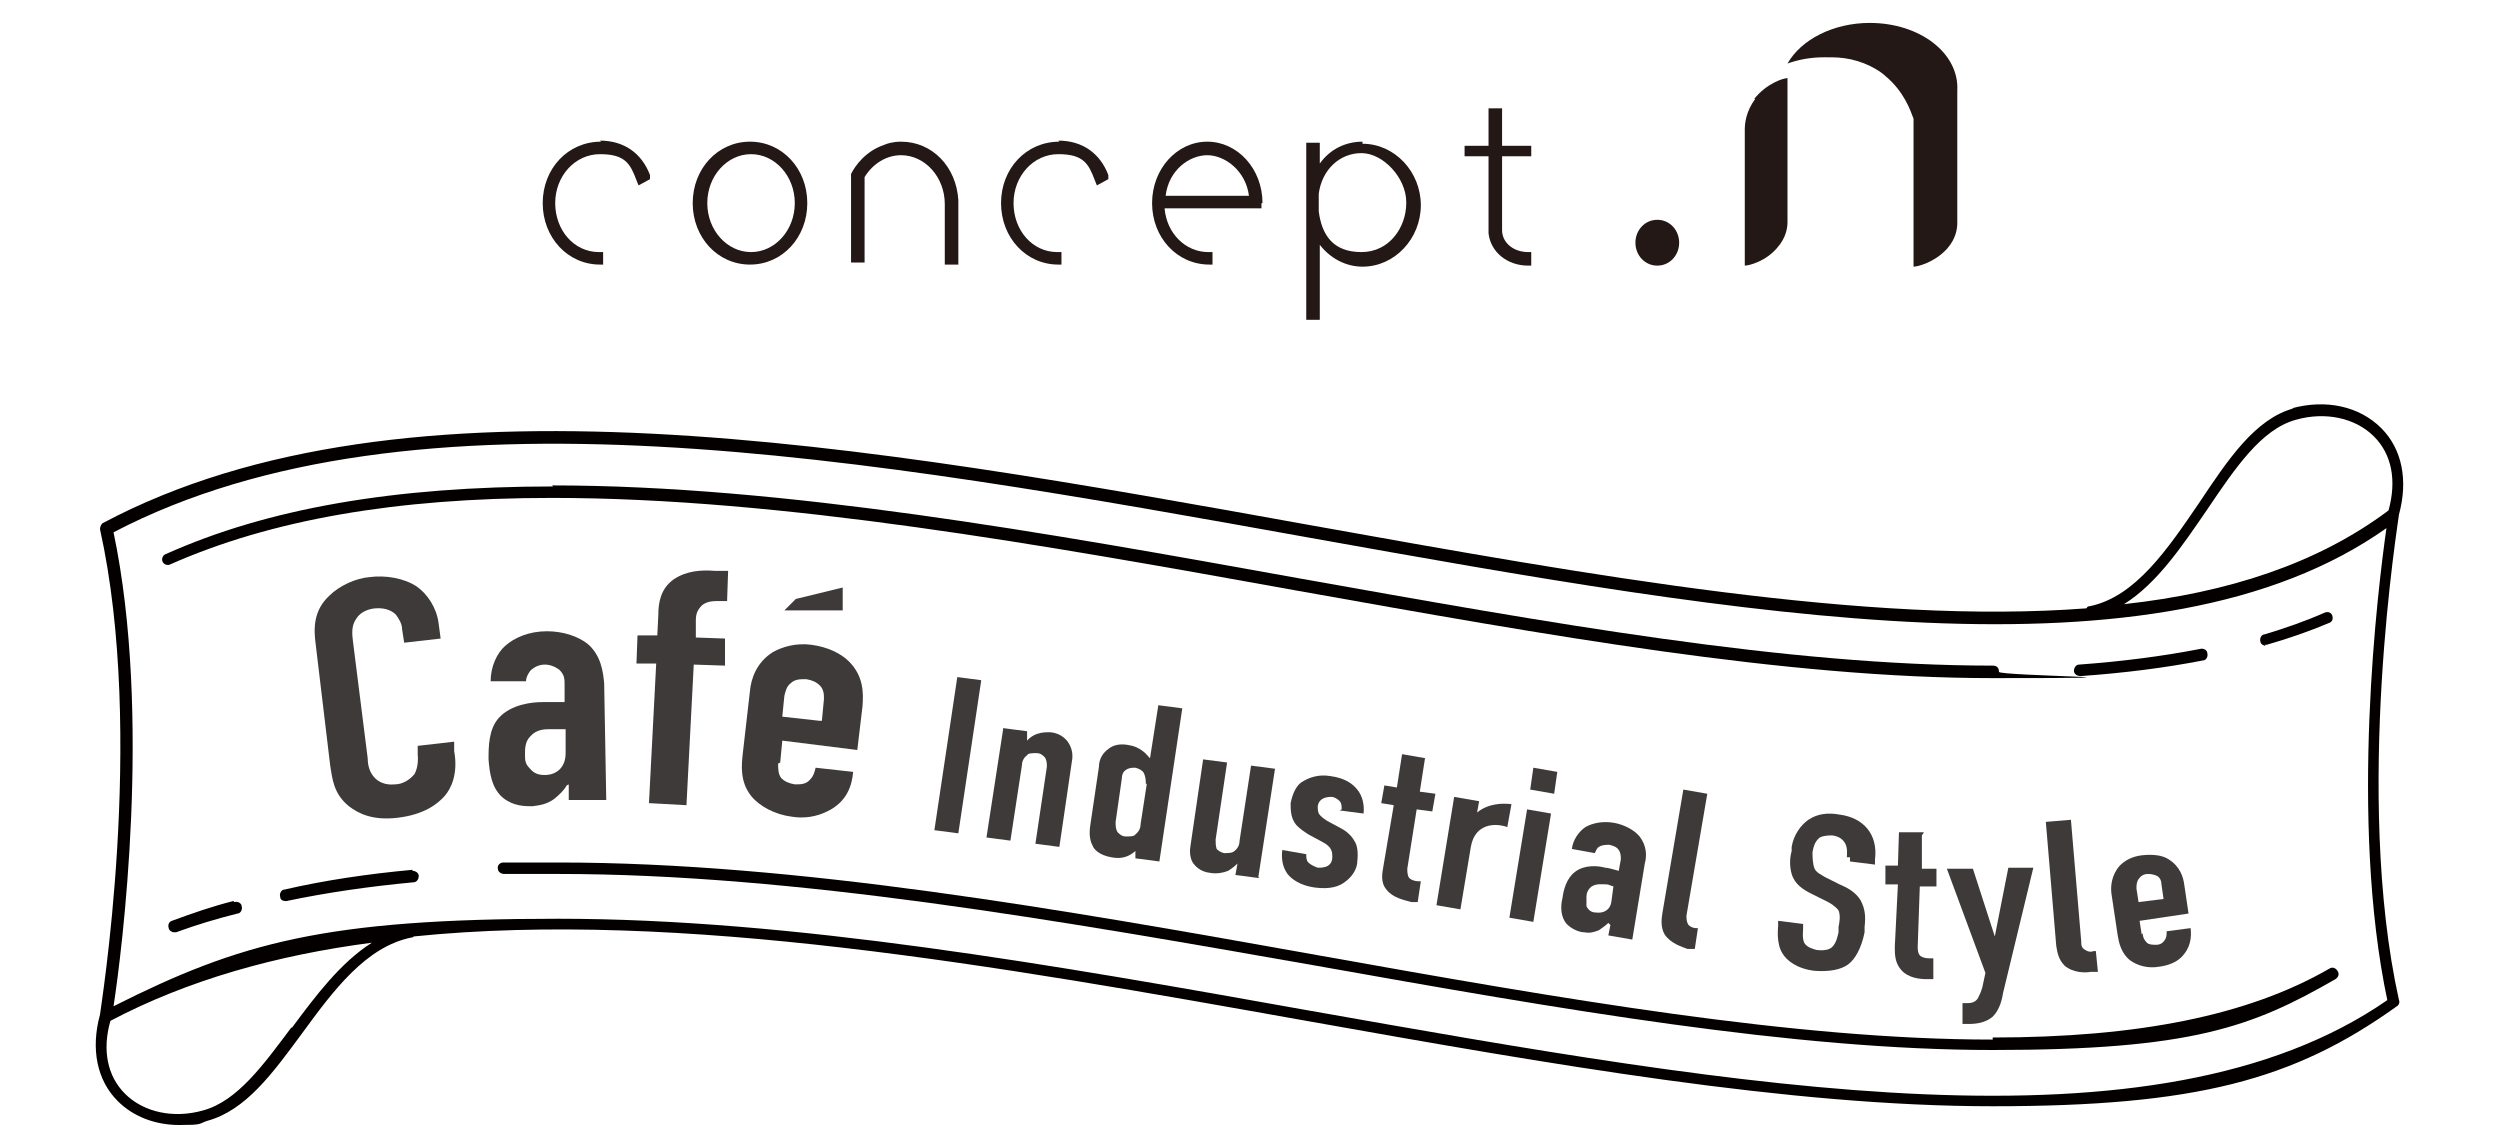
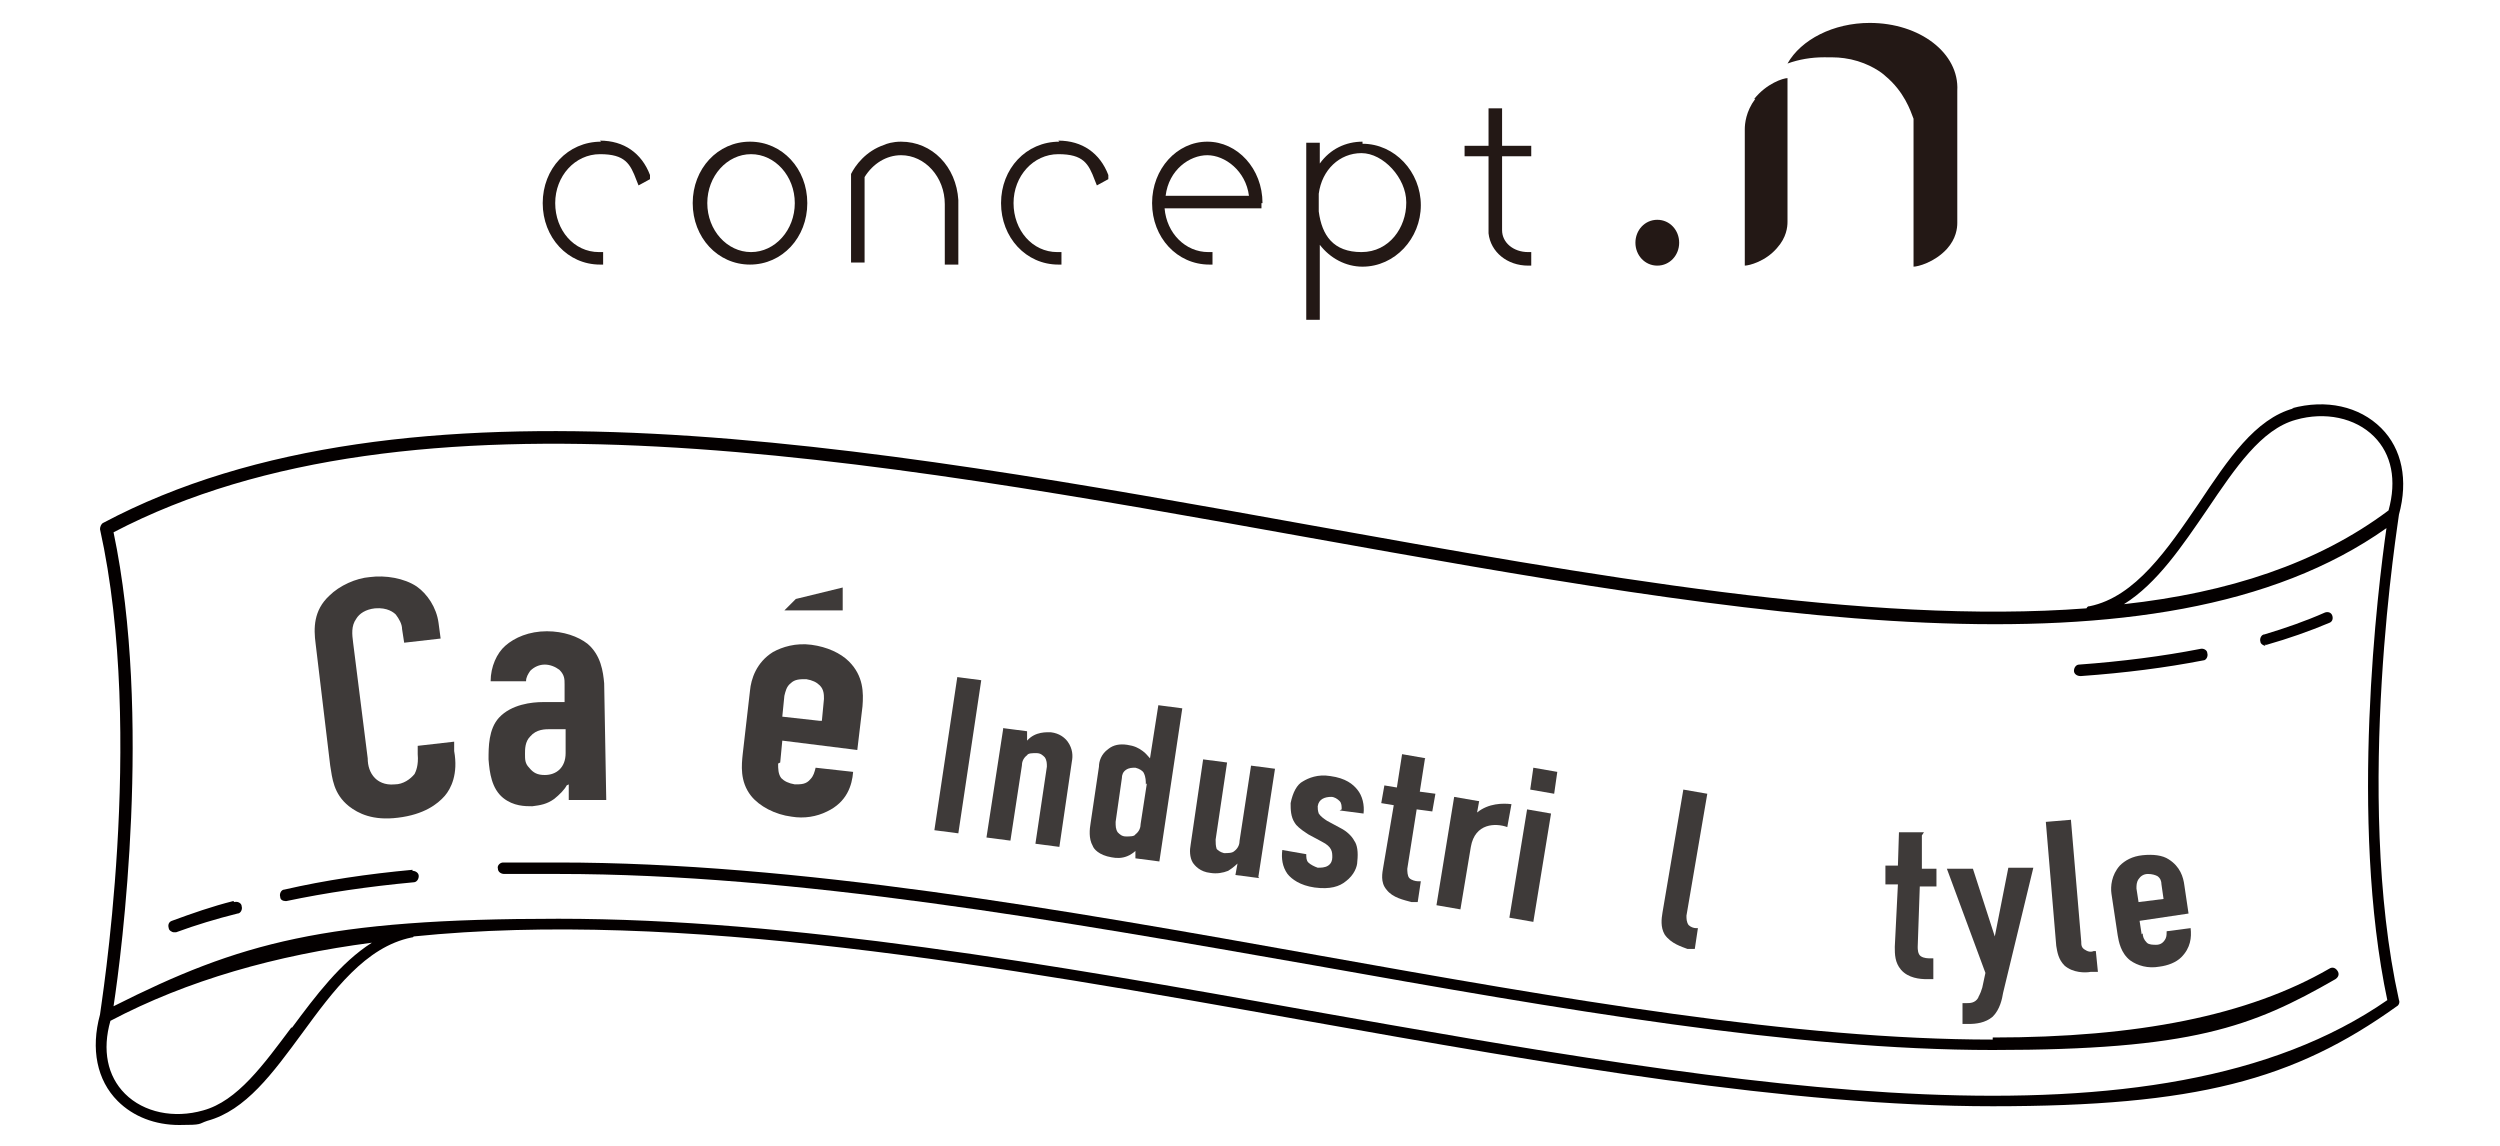
<svg xmlns="http://www.w3.org/2000/svg" version="1.1" viewBox="0 0 240 110">
  <defs>
    <style>
      .cls-1 {
        fill: none;
      }

      .cls-2 {
        fill: #040000;
      }

      .cls-3 {
        fill: #3e3a39;
      }

      .cls-4 {
        fill: #231815;
      }
    </style>
  </defs>
  <g>
    <g id="_レイヤー_1" data-name="レイヤー_1">
      <g>
        <g>
          <path class="cls-4" d="M57.7,13.6c-3.2,0-5.6,2.6-5.6,5.9s2.4,5.9,5.5,5.9h.3v-1.2h-.4c-2.4,0-4.2-2.1-4.2-4.7s1.9-4.7,4.3-4.7,2.9.9,3.5,2.5l.2.5,1.1-.6v-.4c-.8-2.1-2.5-3.3-4.8-3.3Z" />
          <path class="cls-4" d="M101.7,13.6c-3.2,0-5.6,2.6-5.6,5.9s2.4,5.9,5.5,5.9h.3v-1.2h-.4c-2.4,0-4.2-2.1-4.2-4.7s1.9-4.7,4.3-4.7,2.9.9,3.5,2.5l.2.5,1.1-.6v-.4c-.8-2.1-2.5-3.3-4.8-3.3Z" />
          <path class="cls-4" d="M72,13.6c-3.1,0-5.5,2.6-5.5,5.9s2.4,5.9,5.5,5.9,5.5-2.6,5.5-5.9-2.4-5.9-5.5-5.9ZM76.3,19.5c0,2.6-1.9,4.7-4.2,4.7s-4.2-2.1-4.2-4.7,1.9-4.7,4.2-4.7,4.2,2.1,4.2,4.7Z" />
          <path class="cls-4" d="M121.2,19.5c0-3.3-2.4-5.9-5.3-5.9s-5.3,2.6-5.3,5.9,2.4,5.9,5.5,5.9h.3v-1.2h-.4c-2.2,0-4-1.8-4.2-4.2h9.3v-.5ZM111.9,18.8c.3-2.5,2.3-3.9,4-3.9s3.7,1.5,4,3.9h-8Z" />
          <path class="cls-4" d="M130.8,13.6c-1.6,0-3.1.7-4.1,2.1v-2s-1.3,0-1.3,0v17h1.3c0-.1,0-.1,0-.1v-7.1c1,1.3,2.5,2.1,4.1,2.1,3.1,0,5.6-2.7,5.6-5.9s-2.5-5.9-5.6-5.9ZM135,19.5c0,2.3-1.6,4.7-4.3,4.7s-3.8-1.6-4.1-3.9v-1.7c.3-2.3,2-3.9,4.1-3.9s4.3,2.4,4.3,4.7Z" />
          <path class="cls-4" d="M86.5,13.6c-.8,0-1.4.2-1.6.3-1.8.6-2.8,2-3.2,2.8v8.5s1.3,0,1.3,0v-8.2c.8-1.3,2.1-2.1,3.5-2.1,2.3,0,4.2,2.1,4.2,4.7v5.8h1.3v-6.2c-.2-3.2-2.5-5.6-5.5-5.6Z" />
          <path class="cls-4" d="M147,14h-2.8v-3.6h-1.3v3.6h-2.3v1h2.3v7.1s0,0,0,0v.3h0c.2,1.8,1.8,3.1,3.8,3.1h.3v-1.3h-.3c-1.4,0-2.5-.9-2.5-2.1v-7.1s2.8,0,2.8,0v-1Z" />
        </g>
        <g>
          <path class="cls-4" d="M159.1,21.1c-1.2,0-2.1,1-2.1,2.2s.9,2.2,2.1,2.2,2.1-1,2.1-2.2-.9-2.2-2.1-2.2Z" />
          <path class="cls-4" d="M168.5,9.5c-.9,1.2-1,2.4-1,2.9v.3s0,0,0,0v12.8h0s0,0,0,0c.4,0,2-.4,3.1-1.7.9-1,1-2,1-2.5,0,0,0,0,0,0V7.5c-.4,0-2,.5-3.2,2Z" />
          <path class="cls-4" d="M179.5,2.2c-3.5,0-6.6,1.6-7.9,3.9,1.1-.4,2.3-.6,3.5-.6s1.6,0,2.6.2c1.8.4,3,1.3,3.3,1.6,1.8,1.5,2.4,3.3,2.7,4.1,0,.2,0,.4,0,.6v13.6c.4,0,2-.4,3.2-1.7.9-1,1-2,1-2.5,0-.3,0-.5,0-.8h0v-11.9c.2-3.6-3.6-6.5-8.4-6.5Z" />
        </g>
      </g>
      <g>
        <g>
          <path class="cls-1" d="M125.5,51.5c-42.3-7.6-86.1-15.4-114.7-.5,3.8,17.6.9,40.3,0,45.5,12.1-6.2,26.7-8.4,42.7-8.4s47.4,4.4,72,8.8c41.9,7.4,81.4,14.4,103.6-1-3.8-17.4-1-39.7-.1-45.4-22,15.5-61.6,8.4-103.5.9ZM22.7,87.6c-2,.5-4,1.2-5.9,1.8,0,0-.1,0-.2,0-.2,0-.4-.1-.5-.4-.1-.3,0-.6.3-.7,1.9-.7,3.9-1.3,5.9-1.9.3,0,.6,0,.7.4,0,.3,0,.6-.4.7ZM39.7,84.6c-4.3.4-8.4,1-12.2,1.8,0,0,0,0-.1,0-.3,0-.5-.2-.5-.4,0-.3.1-.6.4-.7,3.9-.8,8-1.4,12.3-1.9.3,0,.6.2.6.5,0,.3-.2.6-.5.6ZM224.4,93.4c.2.3,0,.6-.2.8-8,4.6-18.7,6.8-32.9,6.8s-41.4-3.9-65-8.1c-24.5-4.4-49.9-8.8-72.7-8.8s-3.5,0-5.2,0c-.3,0-.6-.2-.6-.5,0-.3.2-.6.5-.6,1.8,0,3.5,0,5.3,0,22.9,0,48.3,4.5,72.9,8.9,23.5,4.2,45.8,8.1,64.8,8.1s24.5-2.2,32.3-6.6c.3-.2.6,0,.8.2ZM217.2,60.8c2-.6,4-1.3,5.8-2.1.3-.1.6,0,.7.3.1.3,0,.6-.3.7-1.9.8-3.9,1.5-6,2.1,0,0-.1,0-.2,0-.2,0-.5-.2-.5-.4,0-.3,0-.6.4-.7ZM199.7,63.7c4.1-.3,8-.8,11.6-1.5.3,0,.6.1.7.4,0,.3-.1.6-.4.7-3.6.7-7.6,1.2-11.7,1.5,0,0,0,0,0,0-.3,0-.5-.2-.6-.5,0-.3.2-.6.5-.6ZM192.1,64.6c0,.3-.2.6-.6.6-19.9,0-42.7-4.1-66.8-8.4-24.4-4.4-49.5-8.9-71.5-8.9s-27.1,2.1-36.7,6.4c-.3.1-.6,0-.7-.3-.1-.3,0-.6.3-.7,9.8-4.3,22-6.5,37.2-6.5,22.1,0,47.3,4.5,71.6,8.9,24.2,4.3,46.9,8.4,66.7,8.4s.6.2.6.6Z" />
          <path class="cls-1" d="M220.5,40.3c-3.3.9-5.8,4.7-8.5,8.6-2.4,3.5-4.8,7.1-8,9.1,10-1.2,18.6-3.9,25.4-9,.8-2.9.3-5.4-1.4-7.1-1.8-1.8-4.6-2.4-7.5-1.6Z" />
          <path class="cls-1" d="M12.1,105c1.8,1.8,4.6,2.4,7.5,1.6,3.3-.9,5.8-4.3,8.5-8,2.3-3.1,4.7-6.3,7.7-8.2-9.2,1.3-17.6,3.6-25.1,7.5-.7,2.9-.3,5.4,1.4,7Z" />
        </g>
        <g>
          <path class="cls-2" d="M220.2,39.2c-3.7,1-6.3,4.9-9.1,9.1-3,4.4-6.1,9-10.5,9.9-.1,0-.2,0-.3.2-21,1.6-47.3-3.1-74.6-8-42.7-7.7-86.8-15.6-115.8-.2-.2.1-.3.4-.3.6,4.4,19.8,0,46.3,0,46.6-.9,3.3-.3,6.3,1.7,8.3,1.5,1.5,3.6,2.3,5.9,2.3s1.8-.1,2.7-.4c3.7-1,6.3-4.6,9.1-8.4,3-4.1,6.1-8.3,10.5-9.2,0,0,.2,0,.2-.1,25.5-2.6,56,2.8,85.7,8.1,23.6,4.2,46.4,8.2,65.9,8.2s28.9-2.5,38.8-9.6c.2-.1.3-.4.2-.6-4.4-19.8,0-46.3,0-46.6.9-3.3.3-6.3-1.7-8.3-2.1-2.1-5.3-2.8-8.6-1.9ZM28,98.6c-2.7,3.6-5.2,7.1-8.5,8-2.8.8-5.7.2-7.5-1.6-1.7-1.7-2.2-4.2-1.4-7,7.4-3.9,15.9-6.3,25.1-7.5-3,1.9-5.4,5.1-7.7,8.2ZM229.2,96c-22.2,15.4-61.8,8.4-103.6,1-24.6-4.4-49.6-8.8-72-8.8s-30.6,2.3-42.7,8.4c.8-5.2,3.7-27.9,0-45.5,28.7-15,72.4-7.1,114.7.5,41.9,7.5,81.6,14.6,103.5-.9-.8,5.6-3.6,28,.1,45.4ZM229.3,49c-6.8,5.1-15.4,7.9-25.4,9,3.2-2,5.6-5.6,8-9.1,2.7-4,5.2-7.7,8.5-8.6,2.8-.8,5.7-.2,7.5,1.6,1.7,1.7,2.2,4.2,1.4,7.1Z" />
          <path class="cls-2" d="M22.4,86.5c-2,.5-4,1.2-5.9,1.9-.3.1-.4.4-.3.7,0,.2.3.4.5.4s.1,0,.2,0c1.9-.7,3.9-1.3,5.9-1.8.3,0,.5-.4.4-.7,0-.3-.4-.5-.7-.4Z" />
          <path class="cls-2" d="M39.6,83.5c-4.3.4-8.4,1-12.3,1.9-.3,0-.5.4-.4.7,0,.3.3.4.5.4s0,0,.1,0c3.8-.8,7.9-1.4,12.2-1.8.3,0,.5-.3.5-.6,0-.3-.3-.5-.6-.5Z" />
          <path class="cls-2" d="M191.3,99.8c-19,0-41.3-3.9-64.8-8.1-24.6-4.4-50-8.9-72.9-8.9s-3.5,0-5.3,0c-.3,0-.6.3-.5.6,0,.3.3.5.6.5,1.7,0,3.5,0,5.2,0,22.8,0,48.2,4.5,72.7,8.8,23.6,4.2,45.9,8.1,65,8.1s24.9-2.2,32.9-6.8c.3-.2.4-.5.2-.8-.2-.3-.5-.4-.8-.2-7.8,4.5-18.4,6.6-32.3,6.6Z" />
          <path class="cls-2" d="M217.4,61.9c0,0,.1,0,.2,0,2.1-.6,4.1-1.3,6-2.1.3-.1.4-.4.3-.7-.1-.3-.4-.4-.7-.3-1.8.8-3.8,1.5-5.8,2.1-.3,0-.5.4-.4.7,0,.2.3.4.5.4Z" />
          <path class="cls-2" d="M199.8,64.9s0,0,0,0c4.2-.3,8.1-.8,11.7-1.5.3,0,.5-.4.4-.7,0-.3-.4-.5-.7-.4-3.6.7-7.5,1.2-11.6,1.5-.3,0-.5.3-.5.6,0,.3.3.5.6.5Z" />
-           <path class="cls-2" d="M53.1,46.7c-15.2,0-27.4,2.1-37.2,6.5-.3.1-.4.5-.3.7.1.3.5.4.7.3,9.7-4.3,21.7-6.4,36.7-6.4,22,0,47.1,4.5,71.5,8.9,24.1,4.3,46.9,8.4,66.8,8.4s.6-.2.6-.6-.2-.6-.6-.6c-19.8,0-42.6-4.1-66.7-8.4-24.4-4.4-49.5-8.9-71.6-8.9Z" />
        </g>
        <g>
          <g>
            <path class="cls-3" d="M38.6,60.4c0-.5-.3-1-.6-1.4-.2-.2-.8-.7-2-.6-.9.1-1.5.5-1.8,1-.5.7-.4,1.5-.3,2.3l1.4,11.1c0,.7.2,1.4.7,1.9.3.3.9.7,1.9.6.8,0,1.5-.5,1.9-1,.1-.2.4-.8.3-1.9v-.8c0,0,3.5-.4,3.5-.4v.9c.4,2.2-.3,3.6-.9,4.3-.7.8-2,1.8-4.5,2.1-2.4.3-3.8-.4-4.7-1.1-1.5-1.2-1.6-2.7-1.8-3.9l-1.4-11.7c-.2-1.5-.2-3.2,1.3-4.6,1-1,2.6-1.7,3.9-1.8,1.5-.2,3.3.1,4.5.9,1,.7,1.9,2,2.1,3.5l.2,1.5-3.5.4-.2-1.3Z" />
            <path class="cls-3" d="M54.4,75.4h0c-.2.4-.7.9-1.2,1.3-.7.5-1.3.6-2.1.7-.7,0-1.8,0-2.8-.8-1.1-.9-1.3-2.4-1.4-3.7,0-1.2,0-2.9,1-4,1.2-1.3,3.2-1.5,4.2-1.5.3,0,.9,0,2.1,0v-1.7c0-.5,0-.9-.5-1.4-.4-.3-.9-.5-1.4-.5-.5,0-1,.2-1.4.6-.2.3-.4.6-.4,1h-3.4c0-1.4.6-2.7,1.4-3.4.9-.8,2.3-1.4,4-1.4,1.6,0,3,.5,3.9,1.2,1.3,1.1,1.5,2.7,1.6,3.8l.2,11.2h-3.6c0,0,0-1.5,0-1.5ZM54.2,70c-.4,0-.9,0-1.3,0-.6,0-1.4,0-2,.7-.5.5-.5,1.2-.5,1.7,0,.5,0,.9.4,1.3.4.5.8.7,1.5.7,1.1,0,2-.7,2-2.1v-2.3Z" />
-             <path class="cls-3" d="M63,63.7h-1.9c0,0,.1-2.7.1-2.7h1.9c0,0,.1-2,.1-2,0-1.1.2-2.5,1.5-3.4,1.2-.8,2.6-.9,3.9-.8h1.3c0,0-.1,2.9-.1,2.9h-.7c-.6,0-1.2,0-1.7.4-.5.5-.6.9-.6,1.5v1.6c0,0,2.8.1,2.8.1v2.6c-.1,0-3-.1-3-.1l-.7,13.5-3.6-.2.7-13.5Z" />
            <path class="cls-3" d="M74.7,73.3c0,.5,0,1,.3,1.4.3.3.7.5,1.3.6.6,0,1.1,0,1.5-.5.3-.3.4-.7.5-1.1l3.6.4h0c-.1,1.3-.6,2.9-2.5,3.8-1,.5-2.2.7-3.4.5-1.6-.2-3.1-1-3.9-2-1.1-1.4-.9-3-.8-4l.7-6.1c.1-1.1.6-2.7,2.2-3.7.9-.5,2.2-.9,3.7-.7,1.5.2,2.8.8,3.6,1.6,1.4,1.4,1.4,3,1.3,4.3l-.5,4.2-7.2-.9-.2,2.1ZM78.9,69.2l.2-2.1c0-.4,0-.9-.4-1.3-.3-.3-.7-.5-1.3-.6-.6,0-1.1,0-1.5.4-.4.3-.5.8-.6,1.2l-.2,2,3.6.4Z" />
            <path class="cls-3" d="M94.2,65.3l-2.2,14.7-2.3-.3,2.2-14.7,2.3.3Z" />
            <path class="cls-3" d="M96.3,69.9l2.3.3v.9c.8-.9,1.9-.8,2.3-.8.8.1,1.3.5,1.6.9.5.7.5,1.4.4,1.9l-1.2,8.2-2.3-.3,1.1-7.4c0-.3,0-.6-.2-.9-.2-.2-.4-.4-.8-.4-.4,0-.8,0-.9.2-.4.3-.5.7-.5,1l-1.1,7.2-2.3-.3,1.6-10.4Z" />
            <path class="cls-3" d="M109.1,81.6h0c-.2.2-.6.5-.9.6-.5.2-1,.2-1.5.1-1.2-.2-1.7-.8-1.8-1.1-.4-.7-.3-1.6-.2-2.2l.8-5.4c0-.5.2-1.2.9-1.7.5-.4,1.1-.5,1.8-.4.7.1,1.1.3,1.5.6.3.2.5.5.7.7l.8-5.1,2.3.3-2.2,14.7-2.3-.3v-.9ZM110,75.3c0-.3,0-.7-.2-1.1-.1-.2-.4-.4-.8-.5-.3,0-.6,0-.9.2-.3.2-.4.5-.4.8l-.6,4.2c0,.4,0,.7.2,1,.2.2.4.4.8.4.4,0,.8,0,.9-.2.4-.3.5-.7.5-1l.6-3.9Z" />
            <path class="cls-3" d="M120.9,84.3l-2.3-.3.2-1.1c0,0-.4.4-.9.7-.5.2-1.1.3-1.7.2-1-.1-1.5-.7-1.7-1-.3-.5-.3-1.2-.2-1.7l1.2-8.2,2.3.3-1.1,7.4c0,.3,0,.6.1.9.1.1.3.3.7.4.4,0,.8,0,1-.2.4-.3.5-.7.5-1l1.1-7.2,2.3.3-1.6,10.4Z" />
            <path class="cls-3" d="M128.8,77.7c0-.3,0-.6-.2-.8-.2-.2-.5-.4-.8-.4-.6,0-1.2.2-1.3.9,0,.2,0,.4.1.7.2.3.5.5.8.7l1.3.7c.6.3,1.1.8,1.3,1.2.3.4.4,1.1.3,2,0,.5-.3,1.3-1.1,1.9-.6.5-1.5.8-3,.6-1.4-.2-2.2-.8-2.6-1.3-.5-.7-.6-1.5-.5-2.3l2.3.4c0,.3,0,.6.2.8.2.2.6.4.9.5.3,0,.7,0,1-.2.3-.2.4-.5.4-.8,0-.5,0-1-1-1.5l-1.3-.7c-.8-.5-1.2-.9-1.3-1.1-.4-.6-.4-1.3-.4-1.9.2-1,.6-1.8,1.2-2.1.5-.3,1.4-.7,2.6-.5,1.5.2,2.2.8,2.6,1.3.5.6.7,1.5.6,2.3l-2.3-.3Z" />
            <path class="cls-3" d="M136.8,72.8l-.5,3.2,1.5.2-.3,1.7-1.5-.2-.9,5.7c0,.2,0,.7.2.9.2.2.6.3.8.3h.3s-.3,2-.3,2h-.6c-.7-.2-1.8-.4-2.4-1.2-.6-.7-.4-1.6-.3-2.2l1-5.9-1.2-.2.3-1.7,1.2.2.5-3.2,2.3.4Z" />
            <path class="cls-3" d="M142,76.9l-.2,1.1h0c1.1-.9,2.5-.9,3.3-.8l-.4,2.2c-1.1-.4-3.1-.4-3.5,1.9l-1,6-2.3-.4,1.7-10.4,2.3.4Z" />
            <path class="cls-3" d="M146.6,77.7l2.3.4-1.7,10.4-2.3-.4,1.7-10.4ZM149.5,74.1l-.3,2.1-2.3-.4.3-2.1,2.3.4Z" />
-             <path class="cls-3" d="M154.4,88.6h0c-.2.2-.6.5-.9.7-.5.2-.9.3-1.4.2-.5,0-1.2-.3-1.7-.8-.6-.7-.6-1.7-.4-2.5.1-.8.4-1.9,1.2-2.5.9-.7,2.2-.6,2.9-.4.2,0,.6.1,1.3.3l.2-1.1c0-.3,0-.6-.2-.9-.2-.3-.5-.4-.9-.5-.3,0-.7,0-1,.2-.2.1-.3.4-.4.6l-2.2-.4c.1-.9.7-1.7,1.3-2.1.7-.4,1.7-.6,2.8-.4,1,.2,1.9.7,2.4,1.3.7.9.7,1.9.5,2.6l-1.2,7.3-2.3-.4.2-1ZM155,85.1c-.3,0-.5-.2-.8-.2-.4,0-.9-.1-1.4.2-.4.3-.5.7-.5,1,0,.3,0,.6,0,.9.2.4.5.6.9.6.7.1,1.4-.2,1.5-1.1l.2-1.5Z" />
            <path class="cls-3" d="M163.9,76.2l-2,11.7c0,.3,0,.6.2.9.2.2.5.3.7.3h.2s-.3,2-.3,2h-.7c-.5-.2-1.6-.5-2.2-1.4-.4-.7-.3-1.5-.2-2.1l2-11.8,2.3.4Z" />
-             <path class="cls-3" d="M177.3,82.3c0-.3.1-.9-.2-1.4-.2-.3-.5-.6-1.2-.7-.3,0-.8,0-1.2.2-.5.4-.6.9-.7,1.4,0,.4,0,1.1.2,1.6.2.4.7.6,1,.8l1.4.7c.7.3,1.5.7,2,1.5.5.9.5,1.7.4,2.6v.5c-.3,1.5-.9,2.6-1.6,3.1-.7.5-1.8.7-3.2.6-1.7-.2-2.7-1-3.1-1.7-.6-1-.4-2.4-.4-2.6v-.5c0,0,2.4.3,2.4.3v.4c0,.3-.1.9.1,1.4.3.5.9.6,1.2.7.9.1,1.3-.1,1.5-.3.4-.4.5-1,.6-1.4v-.5c.1-.5.2-1.1,0-1.6-.3-.4-.8-.7-1-.8l-1.6-.8c-.8-.4-1.6-.9-1.9-1.9-.2-.7-.2-1.5,0-2.2v-.4c.2-1.2.9-2.1,1.6-2.6.9-.6,1.9-.7,3-.5,2.3.3,3.7,1.9,3.4,4.3v.5c0,0-2.4-.3-2.4-.3v-.4Z" />
            <path class="cls-3" d="M184.5,80.2v3.2c-.1,0,1.4,0,1.4,0v1.7c0,0-1.6,0-1.6,0l-.2,5.8c0,.2,0,.7.3.9.3.2.7.2.9.2h.3s0,2,0,2h-.6c-.7,0-1.8-.1-2.5-.9-.6-.7-.6-1.5-.6-2.2l.3-6h-1.2c0,0,0-1.8,0-1.8h1.2c0,0,.1-3.2.1-3.2h2.4Z" />
            <path class="cls-3" d="M189.4,83.4l2.1,6.5h0s1.3-6.6,1.3-6.6h2.4c0,0-2.9,12-2.9,12-.1.6-.3,1.6-1,2.3-.7.6-1.6.7-2.3.7h-.6s0-2,0-2h.4c.3,0,.8,0,1.1-.5,0-.1.2-.3.4-1l.3-1.4-3.7-10h2.5Z" />
            <path class="cls-3" d="M198.8,78.6l1,11.8c0,.3,0,.6.4.8.3.2.6.2.8.1h.2s.2,2,.2,2h-.7c-.5.1-1.7.1-2.5-.6-.6-.6-.7-1.3-.8-1.9l-1-11.9,2.4-.2Z" />
            <path class="cls-3" d="M205.7,89.6c0,.3.1.6.4.9.2.2.6.2.9.2.4,0,.7-.2.9-.6.1-.2.1-.5.1-.7l2.3-.3h0c.1.9,0,1.9-.9,2.8-.5.5-1.3.8-2.1.9-1.1.2-2.1-.1-2.8-.6-.9-.7-1.1-1.8-1.2-2.4l-.6-4c-.1-.7,0-1.8.8-2.7.5-.5,1.2-.9,2.2-1,1-.1,1.9,0,2.5.4,1.1.7,1.4,1.7,1.5,2.5l.4,2.7-4.7.7.2,1.3ZM207.7,86.3l-.2-1.4c0-.3-.1-.6-.4-.8-.2-.1-.5-.2-.9-.2-.4,0-.7.2-.9.5-.2.3-.2.6-.2.9l.2,1.3,2.4-.3Z" />
          </g>
          <polygon class="cls-3" points="75.3 58.6 80.9 58.6 80.9 56.4 76.4 57.5 75.3 58.6" />
        </g>
      </g>
    </g>
  </g>
</svg>